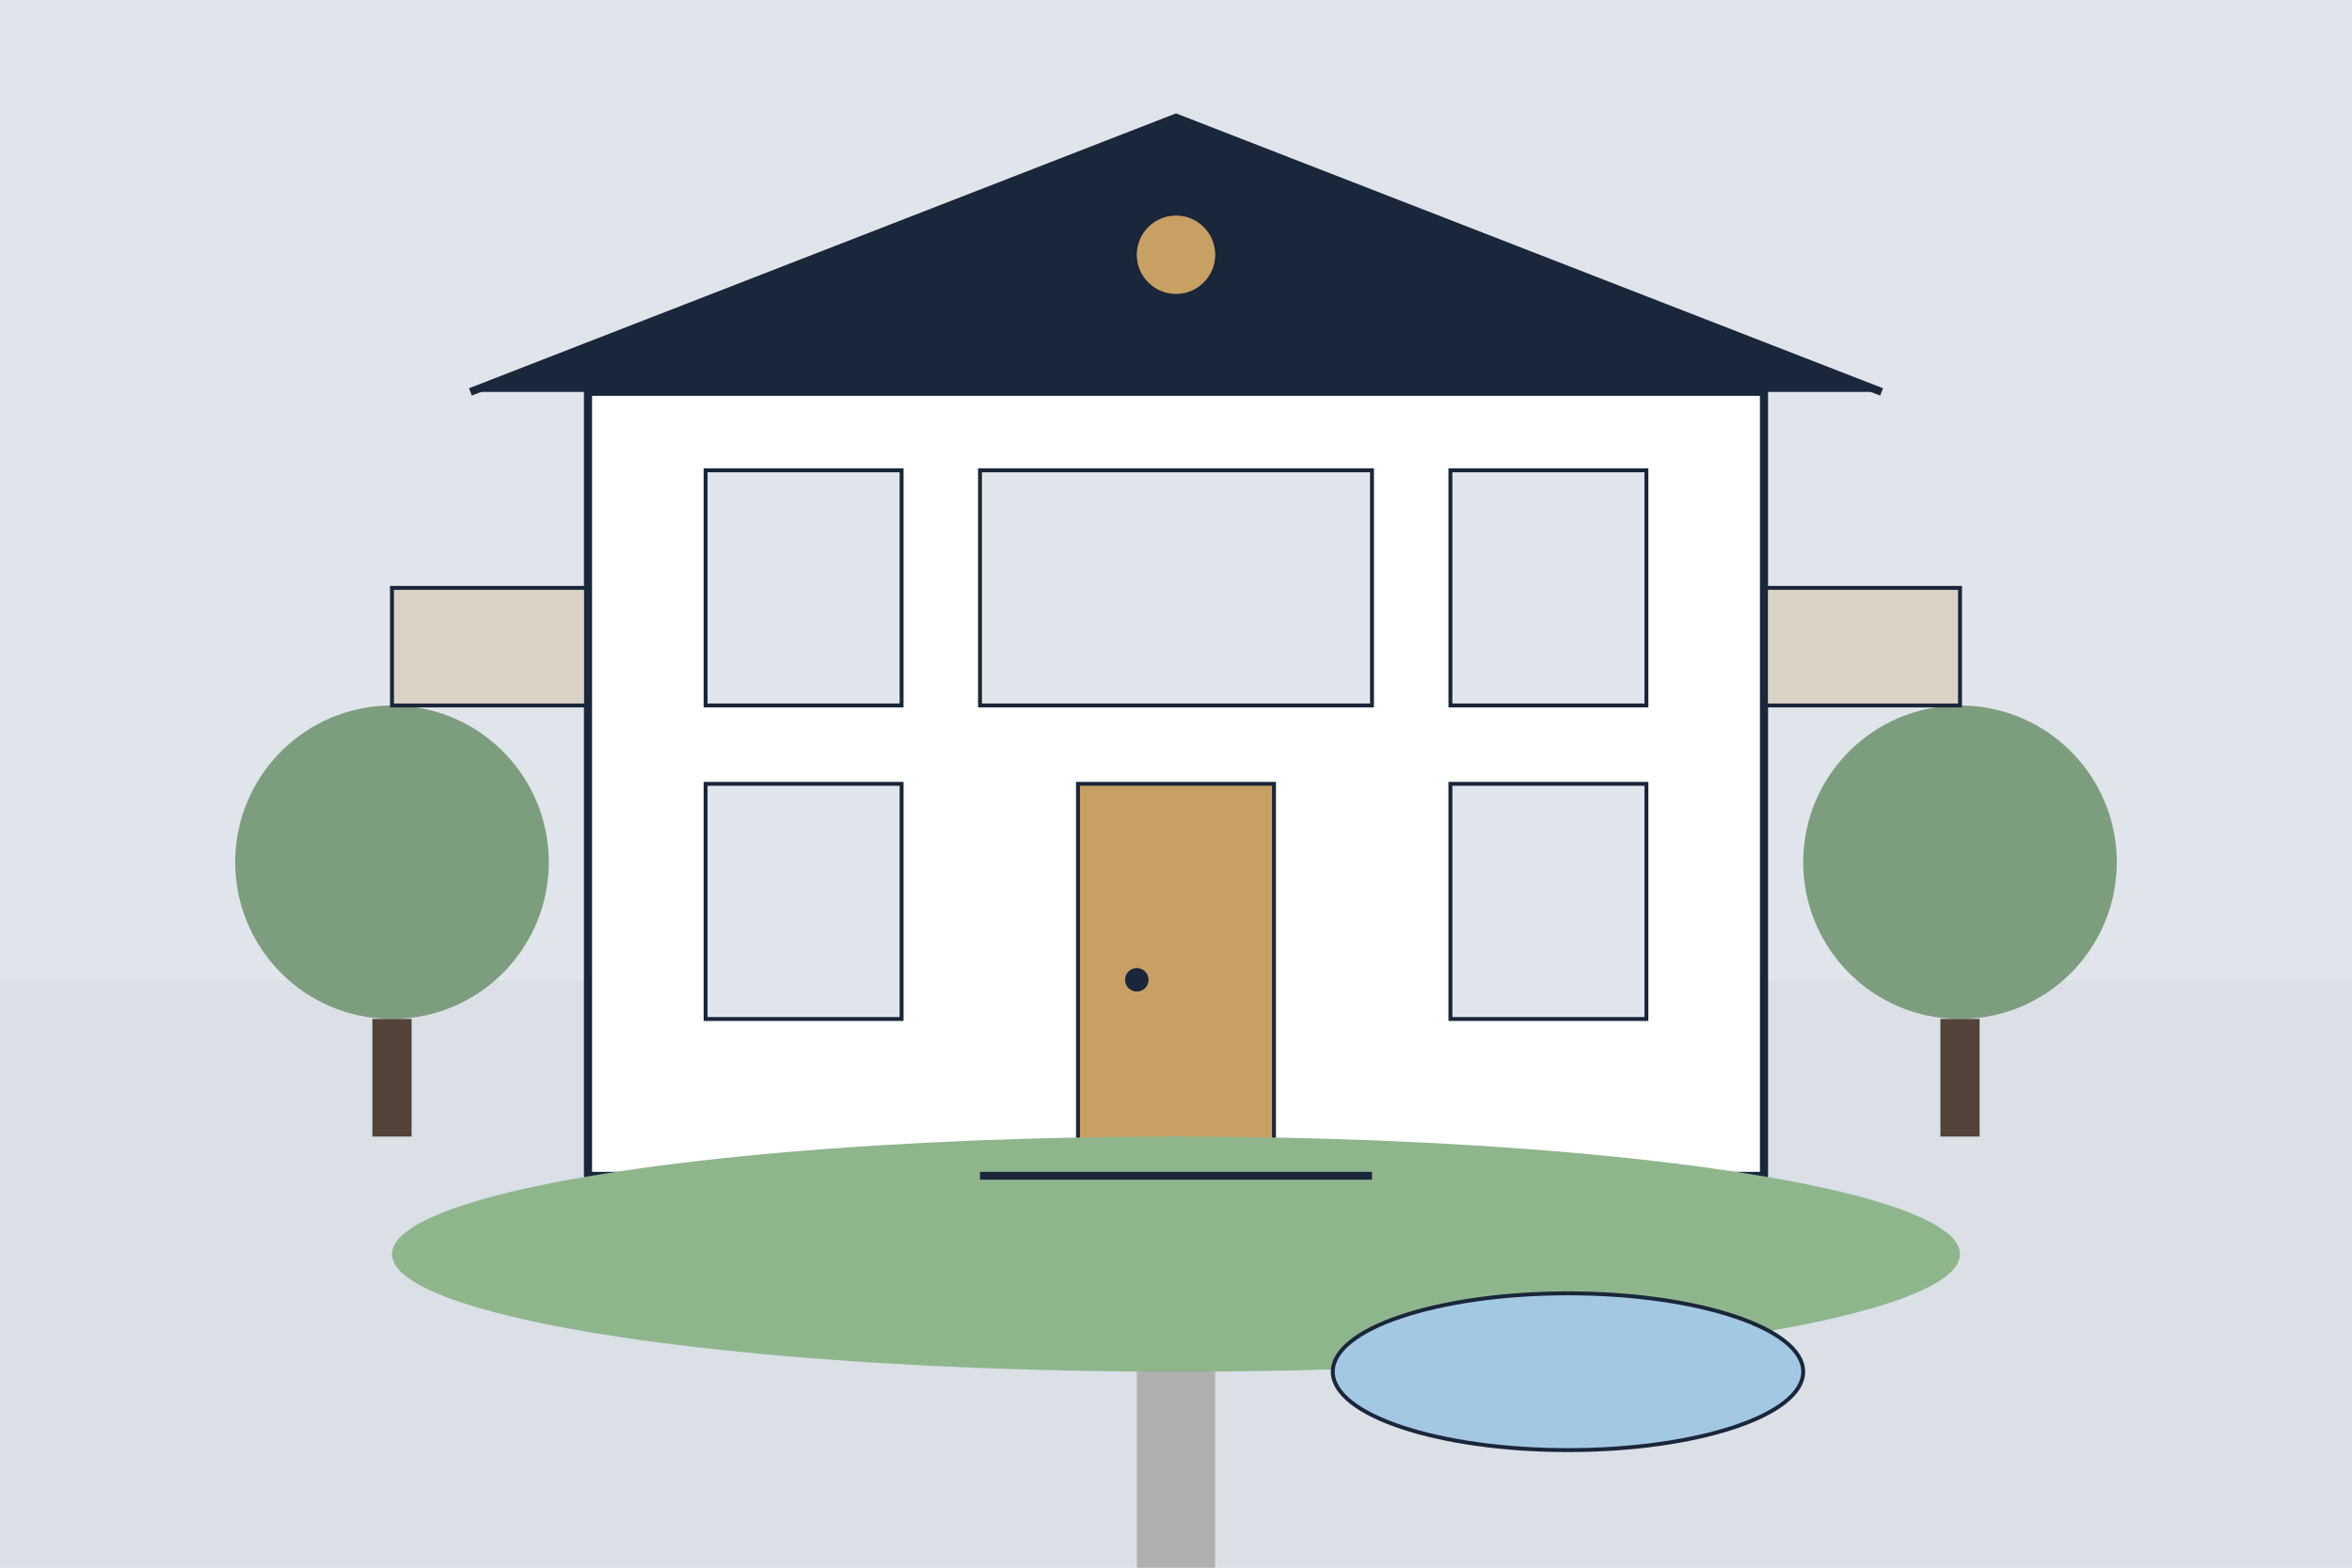
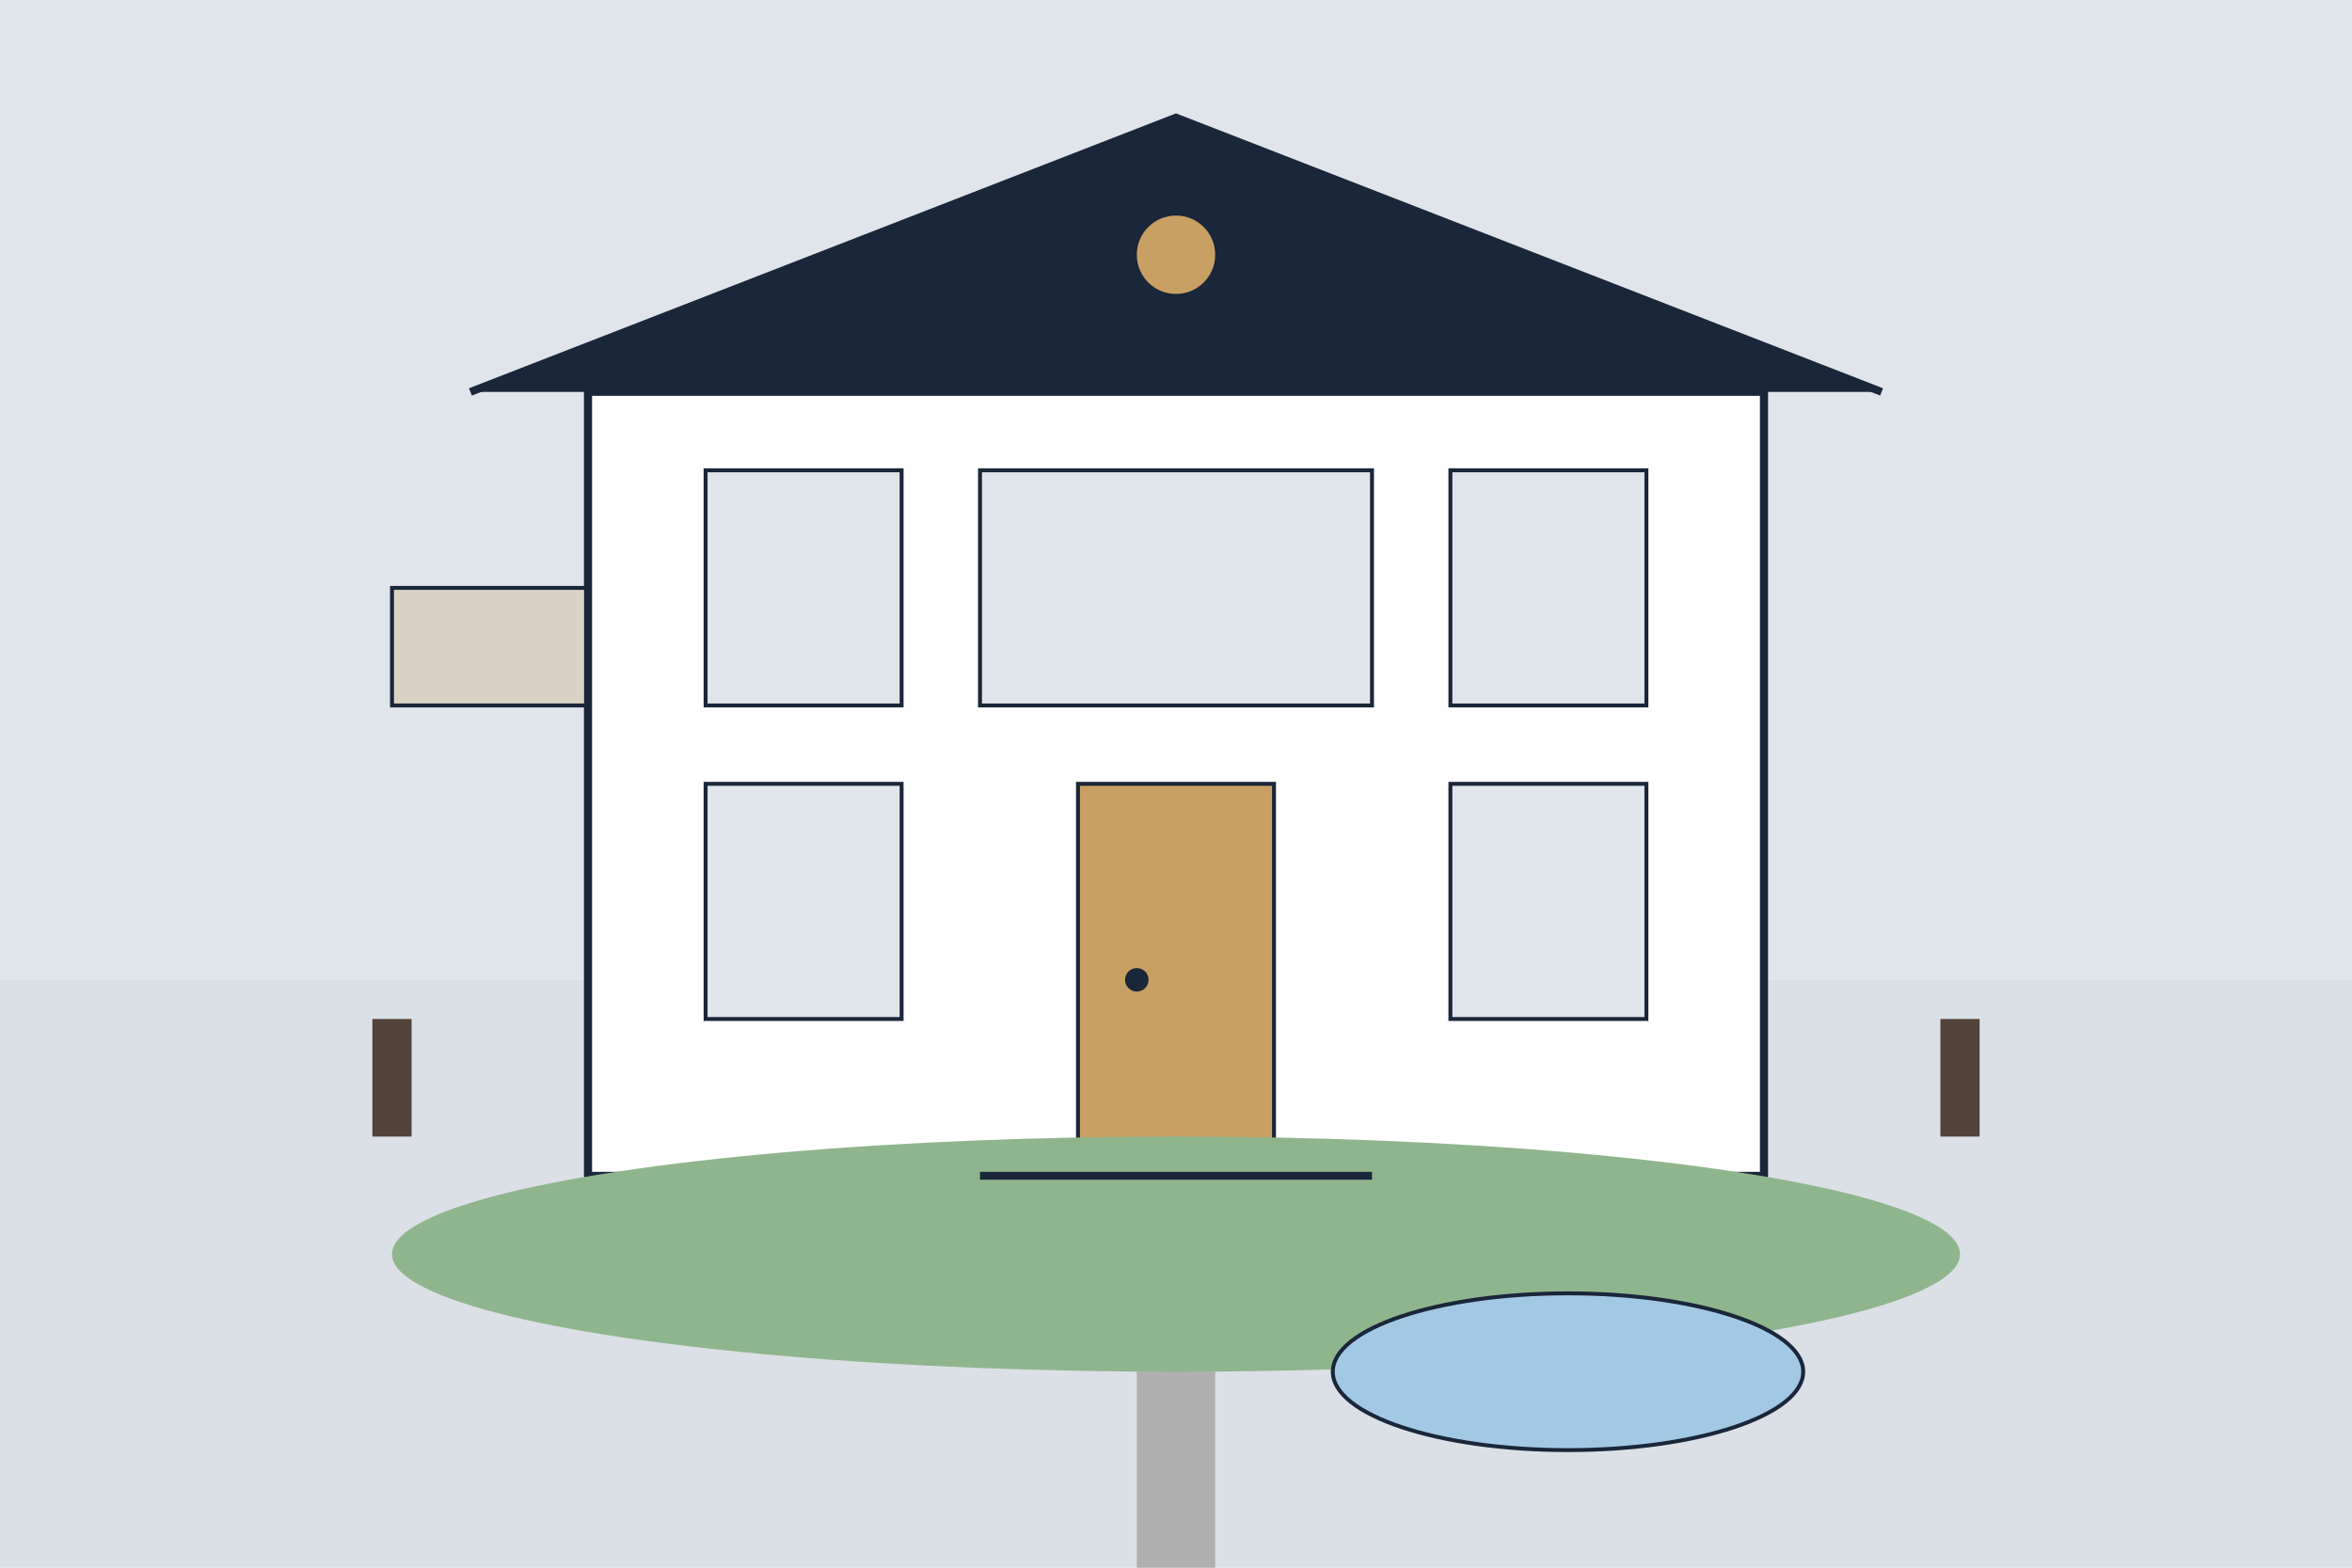
<svg xmlns="http://www.w3.org/2000/svg" width="600" height="400" viewBox="0 0 600 400" fill="none">
  <rect width="600" height="400" fill="#f0f2f5" />
  <rect width="600" height="250" fill="#e0e5eb" />
  <rect y="250" width="600" height="150" fill="#dae0e6" />
  <rect x="150" y="100" width="300" height="200" fill="#ffffff" stroke="#1a2639" stroke-width="2" />
  <path d="M120 100L300 30L480 100" fill="#1a2639" stroke="#1a2639" stroke-width="2" />
  <rect x="180" y="120" width="50" height="60" fill="#e0e5eb" stroke="#1a2639" stroke-width="1" />
  <rect x="250" y="120" width="100" height="60" fill="#e0e5eb" stroke="#1a2639" stroke-width="1" />
  <rect x="370" y="120" width="50" height="60" fill="#e0e5eb" stroke="#1a2639" stroke-width="1" />
  <rect x="180" y="200" width="50" height="60" fill="#e0e5eb" stroke="#1a2639" stroke-width="1" />
  <rect x="370" y="200" width="50" height="60" fill="#e0e5eb" stroke="#1a2639" stroke-width="1" />
  <rect x="275" y="200" width="50" height="100" fill="#c9a063" stroke="#1a2639" stroke-width="1" />
  <circle cx="290" cy="250" r="3" fill="#1a2639" />
  <path d="M300 400V300" stroke="#b0b0b0" stroke-width="20" stroke-linecap="round" />
-   <circle cx="100" cy="220" r="40" fill="#7d9d7f" />
-   <circle cx="500" cy="220" r="40" fill="#7d9d7f" />
  <rect x="95" y="260" width="10" height="30" fill="#54433a" />
  <rect x="495" y="260" width="10" height="30" fill="#54433a" />
  <ellipse cx="300" cy="320" rx="200" ry="30" fill="#8fb58d" />
  <ellipse cx="400" cy="350" rx="60" ry="20" fill="#a3c8e3" stroke="#1a2639" stroke-width="1" />
-   <rect x="450" y="150" width="50" height="30" fill="#d9d2c5" stroke="#1a2639" stroke-width="1" />
  <rect x="100" y="150" width="50" height="30" fill="#d9d2c5" stroke="#1a2639" stroke-width="1" />
  <path d="M150 100V300" stroke="#1a2639" stroke-width="2" />
  <path d="M450 100V300" stroke="#1a2639" stroke-width="2" />
  <path d="M250 300H350" stroke="#1a2639" stroke-width="2" />
  <circle cx="300" cy="65" r="10" fill="#c9a063" />
</svg>